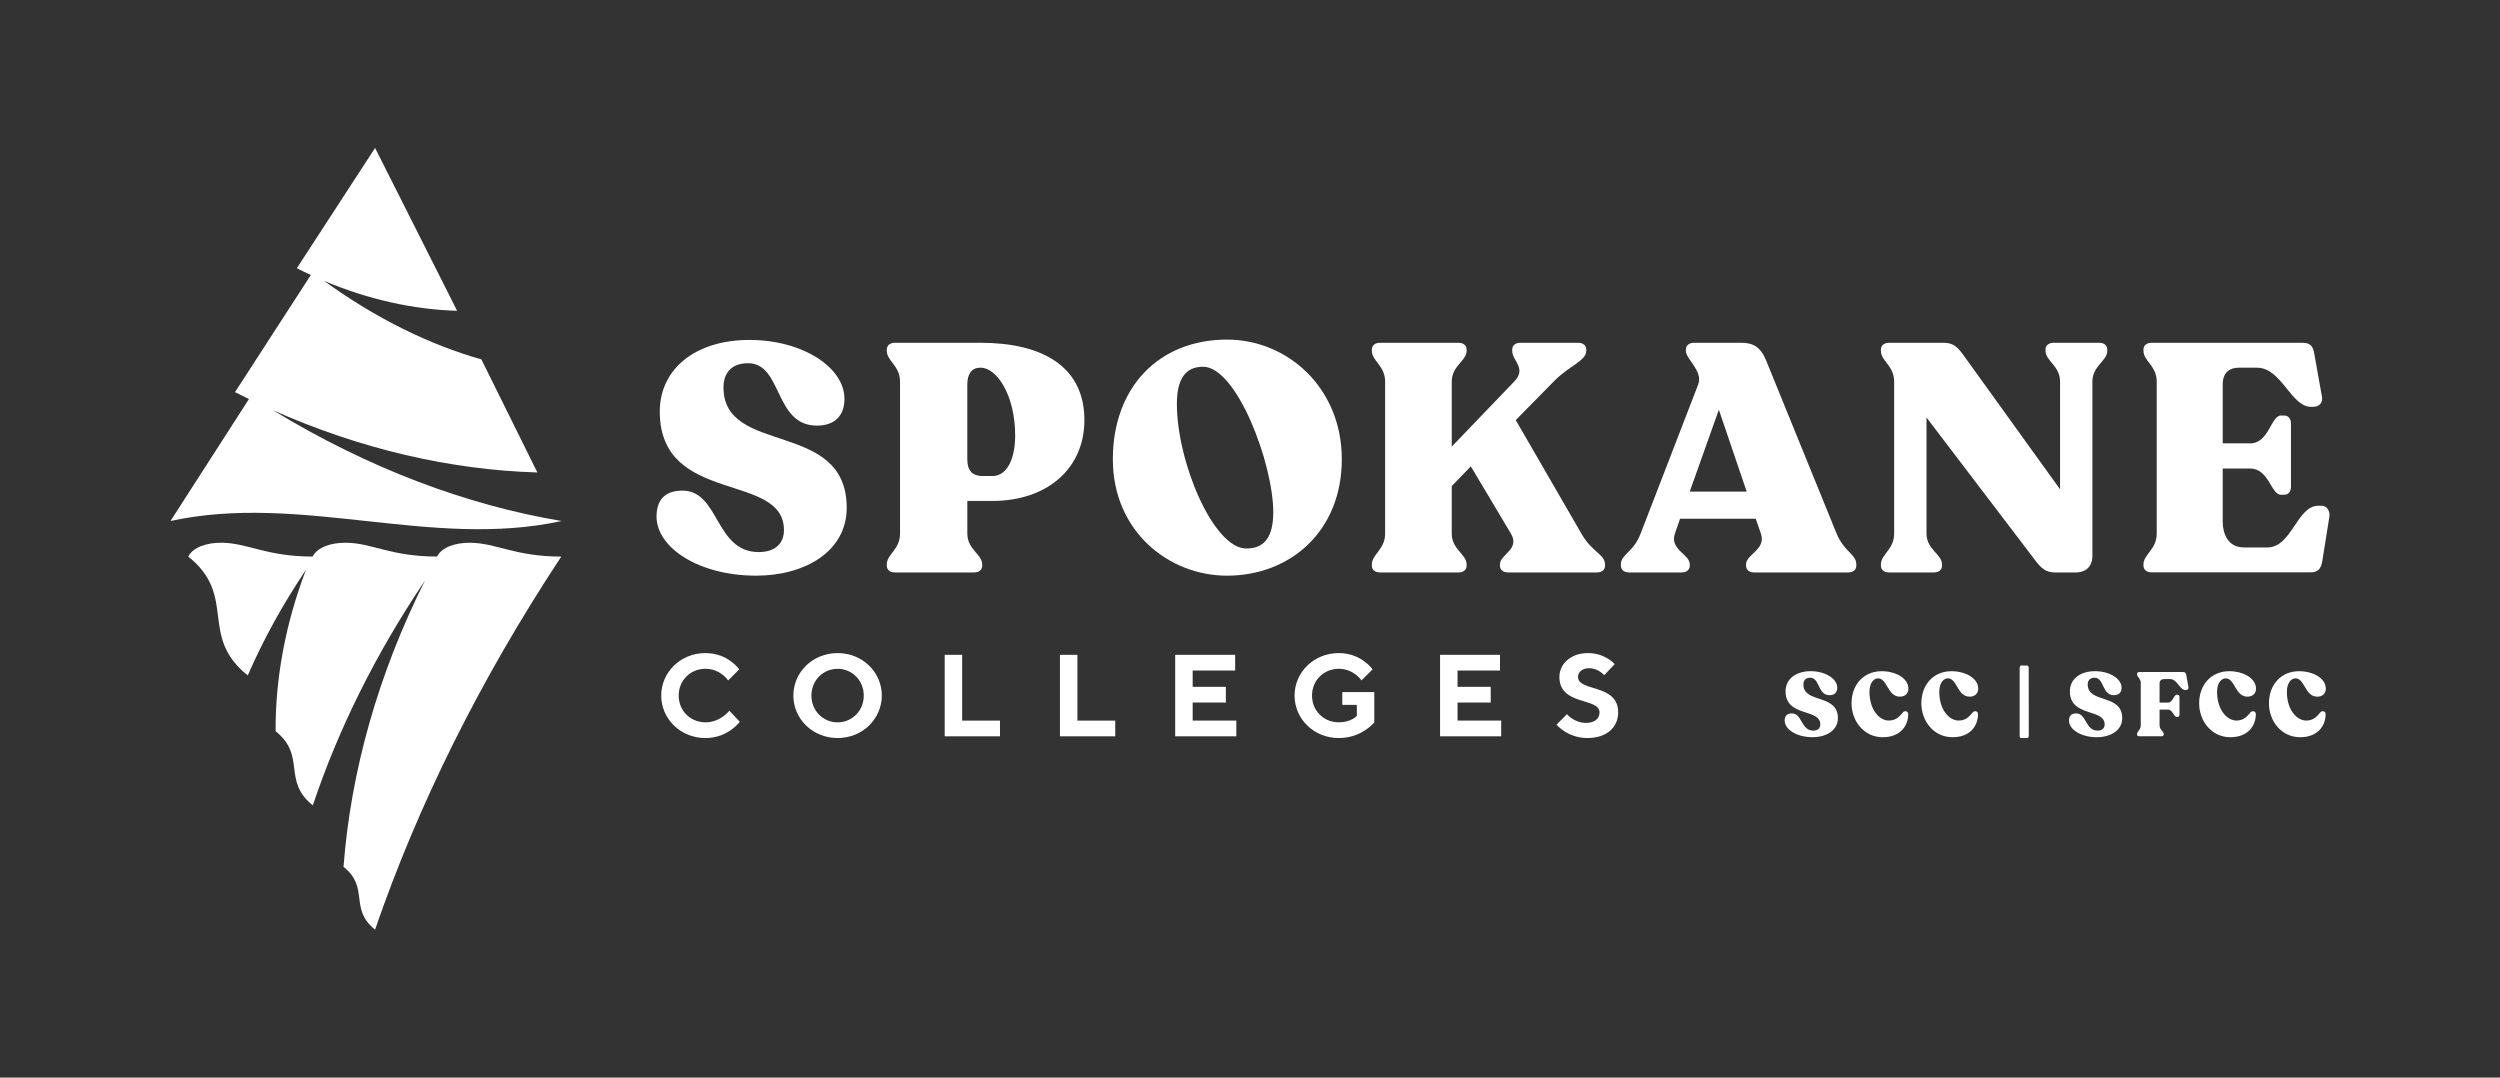
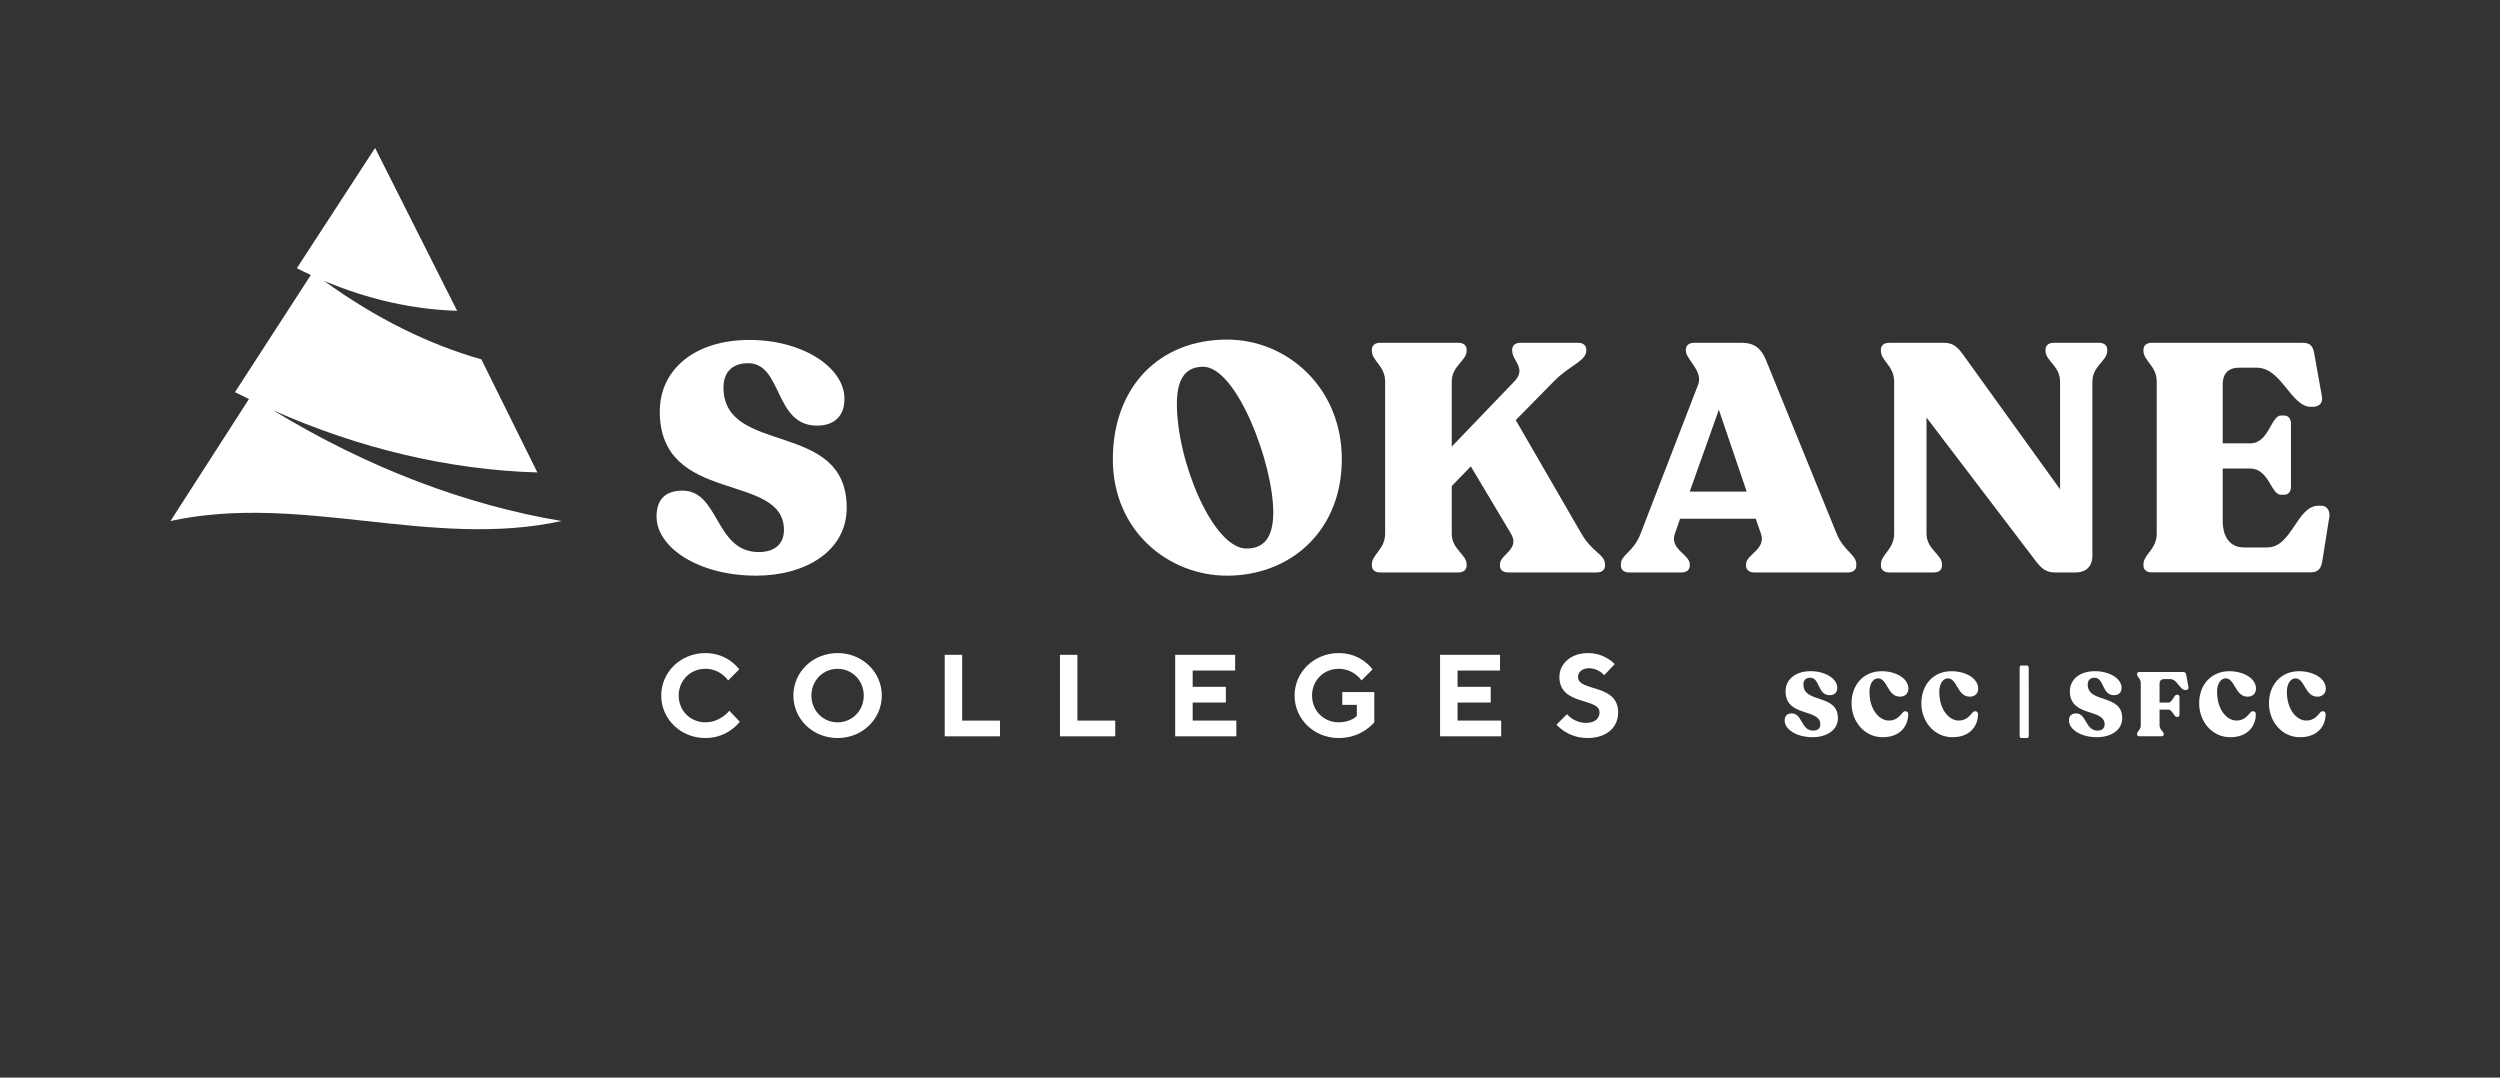
<svg xmlns="http://www.w3.org/2000/svg" id="b" viewBox="0 0 1160 500">
  <rect x="0" y="0" width="1160" height="500" fill="#333333" stroke="none" />
  <defs>
    <style>.c{fill:#fff;}</style>
  </defs>
  <path class="c" d="M126.64,190.34c40.65,18.07,82.43,27.7,122.7,28.88l-25.99-52.47c-23.96-6.78-48.87-18.93-72.96-36.42,20.5,8.65,41.46,13.29,61.71,13.88l-38.06-75.56-36.31,55.8c2.16,1.1,4.33,2.14,6.5,3.15l-35.19,54.35h0c2.15,1.1,4.31,2.16,6.47,3.21l-36.41,56.59c60.5-13.19,120.99,13.19,181.49,0-43.99-7.34-89.71-24.48-133.95-51.42Z" />
-   <path class="c" d="M217.96,251.83c-6.42,0-12.83,1.89-15.21,6.41-21.63,0-30.23-6.41-42.49-6.41-6.42,0-12.83,1.89-15.21,6.41-21.63,0-30.23-6.41-42.49-6.41-6.42,0-12.83,1.89-15.21,6.41,23.02,18.39,4.6,36.77,27.62,55.16,7.08-16.32,16.07-32.77,26.99-48.98-9.54,25.04-14.22,50.47-14.07,74.87,14.38,11.46,2.88,22.92,17.26,34.39,11.69-34.99,29.07-70.21,52.05-104.31-21.83,43.58-34.47,88.81-37.8,132.83,12.19,9.72,2.44,19.43,14.63,29.15,19.72-57.34,48.53-115.75,86.41-173.1-21.63,0-30.23-6.41-42.49-6.41Z" />
+   <path class="c" d="M217.96,251.83Z" />
  <path class="c" d="M304.64,239.65c0-7.2,3.45-12,12-12,17.26,0,15.01,28.51,35.41,28.51,7.35,0,11.7-3.75,11.7-10.2,0-27.16-57.47-11.4-57.62-54.92,0-19.96,16.66-33.31,41.57-33.31s44.27,12.91,44.12,27.46c0,7.35-4.2,12.3-12.76,12.3-19.96,0-15.91-28.96-31.96-28.96-7.95,0-11.4,4.8-11.4,11.25,0,31.96,57.17,14.71,57.17,55.82,0,20.26-19.36,31.51-42.02,31.51-26.71,0-46.22-13.06-46.22-27.46Z" />
-   <path class="c" d="M411.47,262.46v-.6c0-4.65,6.15-6.9,6.15-14.26v-70.53c0-7.35-6.15-9.6-6.15-14.26v-.6c0-1.95,1.5-3.15,3.75-3.15h39.92c27.76,0,48.02,10.5,48.02,35.86,0,22.36-17.11,37.52-42.77,37.52h-11.55v15.16c0,7.35,6.9,9.6,6.9,14.26v.6c0,1.95-1.5,3.15-3.75,3.15h-36.77c-2.25,0-3.75-1.2-3.75-3.15ZM460.39,220.89c7.65,0,10.65-9.45,10.65-18.76,0-19.06-8.7-31.51-15.91-31.51h-.45c-3.75,0-5.85,2.85-5.85,7.8v34.66c0,4.95,1.95,7.8,7.35,7.8h4.2Z" />
  <path class="c" d="M516.36,213.09c0-33.16,21.16-55.52,52.97-55.52,27.91,0,53.27,22.21,53.27,55.52s-23.86,54.02-53.27,54.02c-27.16,0-52.97-20.71-52.97-54.02ZM590.79,237.7c0-22.66-16.96-67.53-32.56-67.53-8.1,0-12.16,5.55-12.16,17.26,0,26.71,16.81,67.08,32.26,67.08,8.4,0,12.46-5.4,12.46-16.81Z" />
  <path class="c" d="M744.74,261.86v.6c0,1.95-1.5,3.15-3.75,3.15h-41.27c-2.25,0-3.75-1.2-3.75-3.15v-.6c0-4.65,9.45-6.9,5.1-14.26l-18.61-31.21-8.85,9.15v22.06c0,7.35,6.9,9.6,6.9,14.26v.6c0,1.95-1.5,3.15-3.75,3.15h-36.46c-2.25,0-3.75-1.2-3.75-3.15v-.6c0-4.65,6.15-6.9,6.15-14.26v-70.53c0-7.35-6.15-9.6-6.15-14.26v-.6c0-1.95,1.5-3.15,3.75-3.15h36.46c2.25,0,3.75,1.2,3.75,3.15v.6c0,4.65-6.9,6.9-6.9,14.26v30.16l28.96-30.16c6-6.15-.9-9.6-.9-14.26v-.6c0-1.95,1.5-3.15,3.75-3.15h26.86c2.25,0,3.75,1.2,3.75,3.15v.6c0,4.65-8.25,7.05-15.16,14.26l-17.56,17.86,30.46,52.67c5.1,8.85,10.95,9.6,10.95,14.26Z" />
  <path class="c" d="M861.33,261.86v.6c0,1.95-1.5,3.15-3.75,3.15h-43.67c-2.25,0-3.75-1.2-3.75-3.15v-.6c0-4.65,9.45-6.9,6.9-14.26l-2.4-6.9h-35.11l-2.4,6.9c-2.55,7.35,6.9,9.6,6.9,14.26v.6c0,1.95-1.5,3.15-3.75,3.15h-24.46c-2.25,0-3.75-1.2-3.75-3.15v-.6c0-4.65,5.85-5.55,9.15-14.26l26.71-69.18c2.4-6.3-5.7-11.7-5.7-15.61v-.6c0-1.95,1.5-3.15,3.75-3.15h22.21c5.55,0,8.85,2.4,11.11,7.8l32.86,80.73c3.45,8.4,9.15,9.6,9.15,14.26ZM810.46,228.09l-12.91-37.97-13.51,37.97h26.41Z" />
  <path class="c" d="M977.77,162.22v.6c0,4.65-6.9,6.9-6.9,14.26v80.73c0,4.95-2.85,7.8-7.8,7.8h-9.75c-4.05,0-6.3-2.1-8.7-5.25l-50.72-66.63v53.87c0,7.35,7.2,9.6,7.2,14.26v.6c0,1.95-1.5,3.15-3.75,3.15h-20.86c-2.25,0-3.75-1.2-3.75-3.15v-.6c0-4.65,6.15-6.9,6.15-14.26v-70.53c0-7.35-6.15-9.6-6.15-14.26v-.6c0-1.95,1.5-3.15,3.75-3.15h25.51c4.05,0,6.15,1.8,8.7,5.25l45.17,62.73v-49.97c0-7.35-6.75-9.6-6.75-14.26v-.6c0-1.95,1.5-3.15,3.75-3.15h21.16c2.25,0,3.75,1.2,3.75,3.15Z" />
  <path class="c" d="M994.57,262.46v-.6c0-4.65,6.15-6.9,6.15-14.26v-70.53c0-7.35-6.15-9.6-6.15-14.26v-.6c0-1.95,1.5-3.15,3.75-3.15h69.93c3.6,0,4.95,1.35,5.55,4.95l3.6,20.11c.45,2.85-1.35,4.65-4.2,4.65h-.9c-9.3,0-13.66-18.16-25.06-18.16h-8.4c-3.9,0-7.5,1.8-7.5,7.8v27.31h12.76c8.7,0,9.6-12.91,14.26-12.91h1.5c1.95,0,3.15,1.5,3.15,3.75v29.26c0,2.25-1.2,3.75-3.15,3.75h-1.5c-4.65,0-5.55-12.16-14.26-12.16h-12.76v24.61c0,5.4,2.25,12,9.9,12h10.8c11.4,0,13.66-19.36,23.71-19.36h1.5c2.7,0,3.9,2.85,3.6,4.95l-3.3,20.71c-.6,3.6-1.95,5.25-5.55,5.25h-73.68c-2.25,0-3.75-1.2-3.75-3.15Z" />
  <path class="c" d="M342.99,310.59l-5.13,5.13s-3.51-5.4-10.53-5.4-12.42,5.4-12.42,12.42,5.4,12.42,12.42,12.42,11.07-5.4,11.07-5.4l4.86,5.13s-5.4,7.56-15.93,7.56c-11.61,0-20.52-8.91-20.52-19.71s8.91-19.71,20.52-19.71c10.53,0,15.66,7.56,15.66,7.56Z" />
  <path class="c" d="M388.64,303.03c11.61,0,20.52,8.91,20.52,19.71s-8.91,19.71-20.52,19.71-20.52-8.91-20.52-19.71,8.91-19.71,20.52-19.71ZM388.64,335.17c6.75,0,12.15-5.4,12.15-12.42s-5.4-12.42-12.15-12.42-12.15,5.4-12.15,12.42,5.4,12.42,12.15,12.42Z" />
  <path class="c" d="M438.34,341.65v-37.81h8.1v30.52h17.55v7.29h-25.66Z" />
  <path class="c" d="M491.82,341.65v-37.81h8.1v30.52h17.55v7.29h-25.66Z" />
  <path class="c" d="M573.65,334.36v7.29h-28.36v-37.81h27.82v7.29h-19.71v7.56h15.39v7.29h-15.39v8.37h20.25Z" />
  <path class="c" d="M637.67,321.12v14.04s-5.67,7.29-16.47,7.29c-11.61,0-20.52-8.91-20.52-19.71s8.91-19.71,20.52-19.71c10.53,0,15.66,7.56,15.66,7.56l-5.13,5.13s-3.51-5.4-10.53-5.4-12.42,5.4-12.42,12.42,5.4,12.42,12.42,12.42c5.67,0,8.37-2.97,8.37-2.97v-5.13h-6.75v-5.94h14.85Z" />
  <path class="c" d="M696.55,334.36v7.29h-28.36v-37.81h27.82v7.29h-19.71v7.56h15.39v7.29h-15.39v8.37h20.25Z" />
  <path class="c" d="M723.56,314.1c0-5.94,5.13-11.07,13.23-11.07s12.42,5.13,12.42,5.13l-4.86,5.13s-2.7-3.24-7.02-3.24c-3.24,0-5.13,1.89-5.13,4.05,0,7.02,18.63,2.97,18.63,16.47,0,6.75-5.13,11.88-14.31,11.88s-14.31-6.21-14.31-6.21l4.86-4.86s3.24,4.05,8.91,4.05c4.05,0,6.21-2.16,6.21-4.86,0-7.02-18.63-2.97-18.63-16.47Z" />
  <path class="c" d="M828.07,334.38c0-2.02.97-3.36,3.36-3.36,4.83,0,4.2,7.98,9.92,7.98,2.06,0,3.28-1.05,3.28-2.86,0-7.6-16.09-3.19-16.13-15.38,0-5.59,4.66-9.33,11.64-9.33s12.39,3.61,12.35,7.69c0,2.06-1.18,3.45-3.57,3.45-5.59,0-4.45-8.11-8.95-8.11-2.23,0-3.19,1.34-3.19,3.15,0,8.95,16.01,4.12,16.01,15.63,0,5.67-5.42,8.82-11.76,8.82-7.48,0-12.94-3.65-12.94-7.69Z" />
  <path class="c" d="M859.12,326.31c0-8.45,5.46-14.87,13.99-14.87,6.55,0,12.39,3.32,12.39,8.07,0,2.18-1.47,3.74-3.95,3.74-5.8,0-5.76-8.49-10.13-8.49-2.02,0-3.99,2.14-3.99,6.26,0,8.15,4.45,13.32,9.03,13.32,3.61,0,5.25-2.39,6.47-3.78.84-.97,2.48-.63,2.48.8,0,5.38-3.61,10.71-11.85,10.71-8.7,0-14.45-7.52-14.45-15.75Z" />
  <path class="c" d="M891.51,326.31c0-8.45,5.46-14.87,13.99-14.87,6.55,0,12.39,3.32,12.39,8.07,0,2.18-1.47,3.74-3.95,3.74-5.8,0-5.76-8.49-10.13-8.49-2.02,0-3.99,2.14-3.99,6.26,0,8.15,4.45,13.32,9.03,13.32,3.61,0,5.25-2.39,6.47-3.78.84-.97,2.48-.63,2.48.8,0,5.38-3.61,10.71-11.85,10.71-8.7,0-14.45-7.52-14.45-15.75Z" />
  <path class="c" d="M937.12,341.34v-31.43c0-.67.3-1.09.67-1.13l2.82.04c.4,0,.71.42.71,1.09l.03,31.43c0,.67-.34,1.13-.71,1.09h-2.89c-.4,0-.64-.42-.64-1.09Z" />
  <path class="c" d="M959.99,334.38c0-2.02.97-3.36,3.36-3.36,4.83,0,4.2,7.98,9.92,7.98,2.06,0,3.28-1.05,3.28-2.86,0-7.6-16.09-3.19-16.13-15.38,0-5.59,4.66-9.33,11.64-9.33s12.39,3.61,12.35,7.69c0,2.06-1.18,3.45-3.57,3.45-5.59,0-4.45-8.11-8.95-8.11-2.23,0-3.19,1.34-3.19,3.15,0,8.95,16.01,4.12,16.01,15.63,0,5.67-5.42,8.82-11.76,8.82-7.48,0-12.94-3.65-12.94-7.69Z" />
  <path class="c" d="M991.59,340.77v-.17c0-1.3,1.72-1.93,1.72-3.99v-19.75c0-2.06-1.72-2.69-1.72-3.99v-.17c0-.55.42-.88,1.05-.88h20.25c1.01,0,1.39.42,1.55,1.43l1.01,5.63c.13.8-.38,1.3-1.18,1.3h-.25c-2.6,0-3.82-5.08-7.02-5.08h-2.86c-1.09,0-2.1.5-2.1,2.18v8.74h3.95c2.06,0,2.69-3.66,3.99-3.66h.42c.55,0,.88.42.88,1.05v8.19c0,.63-.34,1.05-.88,1.05h-.42c-1.3,0-1.93-3.4-3.99-3.4h-3.95v7.35c0,2.06,1.93,2.69,1.93,3.99v.17c0,.55-.42.88-1.05.88h-10.29c-.63,0-1.05-.34-1.05-.88Z" />
  <path class="c" d="M1020.41,326.31c0-8.45,5.46-14.87,13.99-14.87,6.55,0,12.39,3.32,12.39,8.07,0,2.18-1.47,3.74-3.95,3.74-5.8,0-5.76-8.49-10.13-8.49-2.02,0-3.99,2.14-3.99,6.26,0,8.15,4.45,13.32,9.03,13.32,3.61,0,5.25-2.39,6.47-3.78.84-.97,2.48-.63,2.48.8,0,5.38-3.61,10.71-11.85,10.71-8.7,0-14.45-7.52-14.45-15.75Z" />
  <path class="c" d="M1052.8,326.31c0-8.45,5.46-14.87,13.99-14.87,6.55,0,12.39,3.32,12.39,8.07,0,2.18-1.47,3.74-3.95,3.74-5.8,0-5.76-8.49-10.13-8.49-2.02,0-3.99,2.14-3.99,6.26,0,8.15,4.45,13.32,9.03,13.32,3.61,0,5.25-2.39,6.47-3.78.84-.97,2.48-.63,2.48.8,0,5.38-3.61,10.71-11.85,10.71-8.7,0-14.45-7.52-14.45-15.75Z" />
</svg>